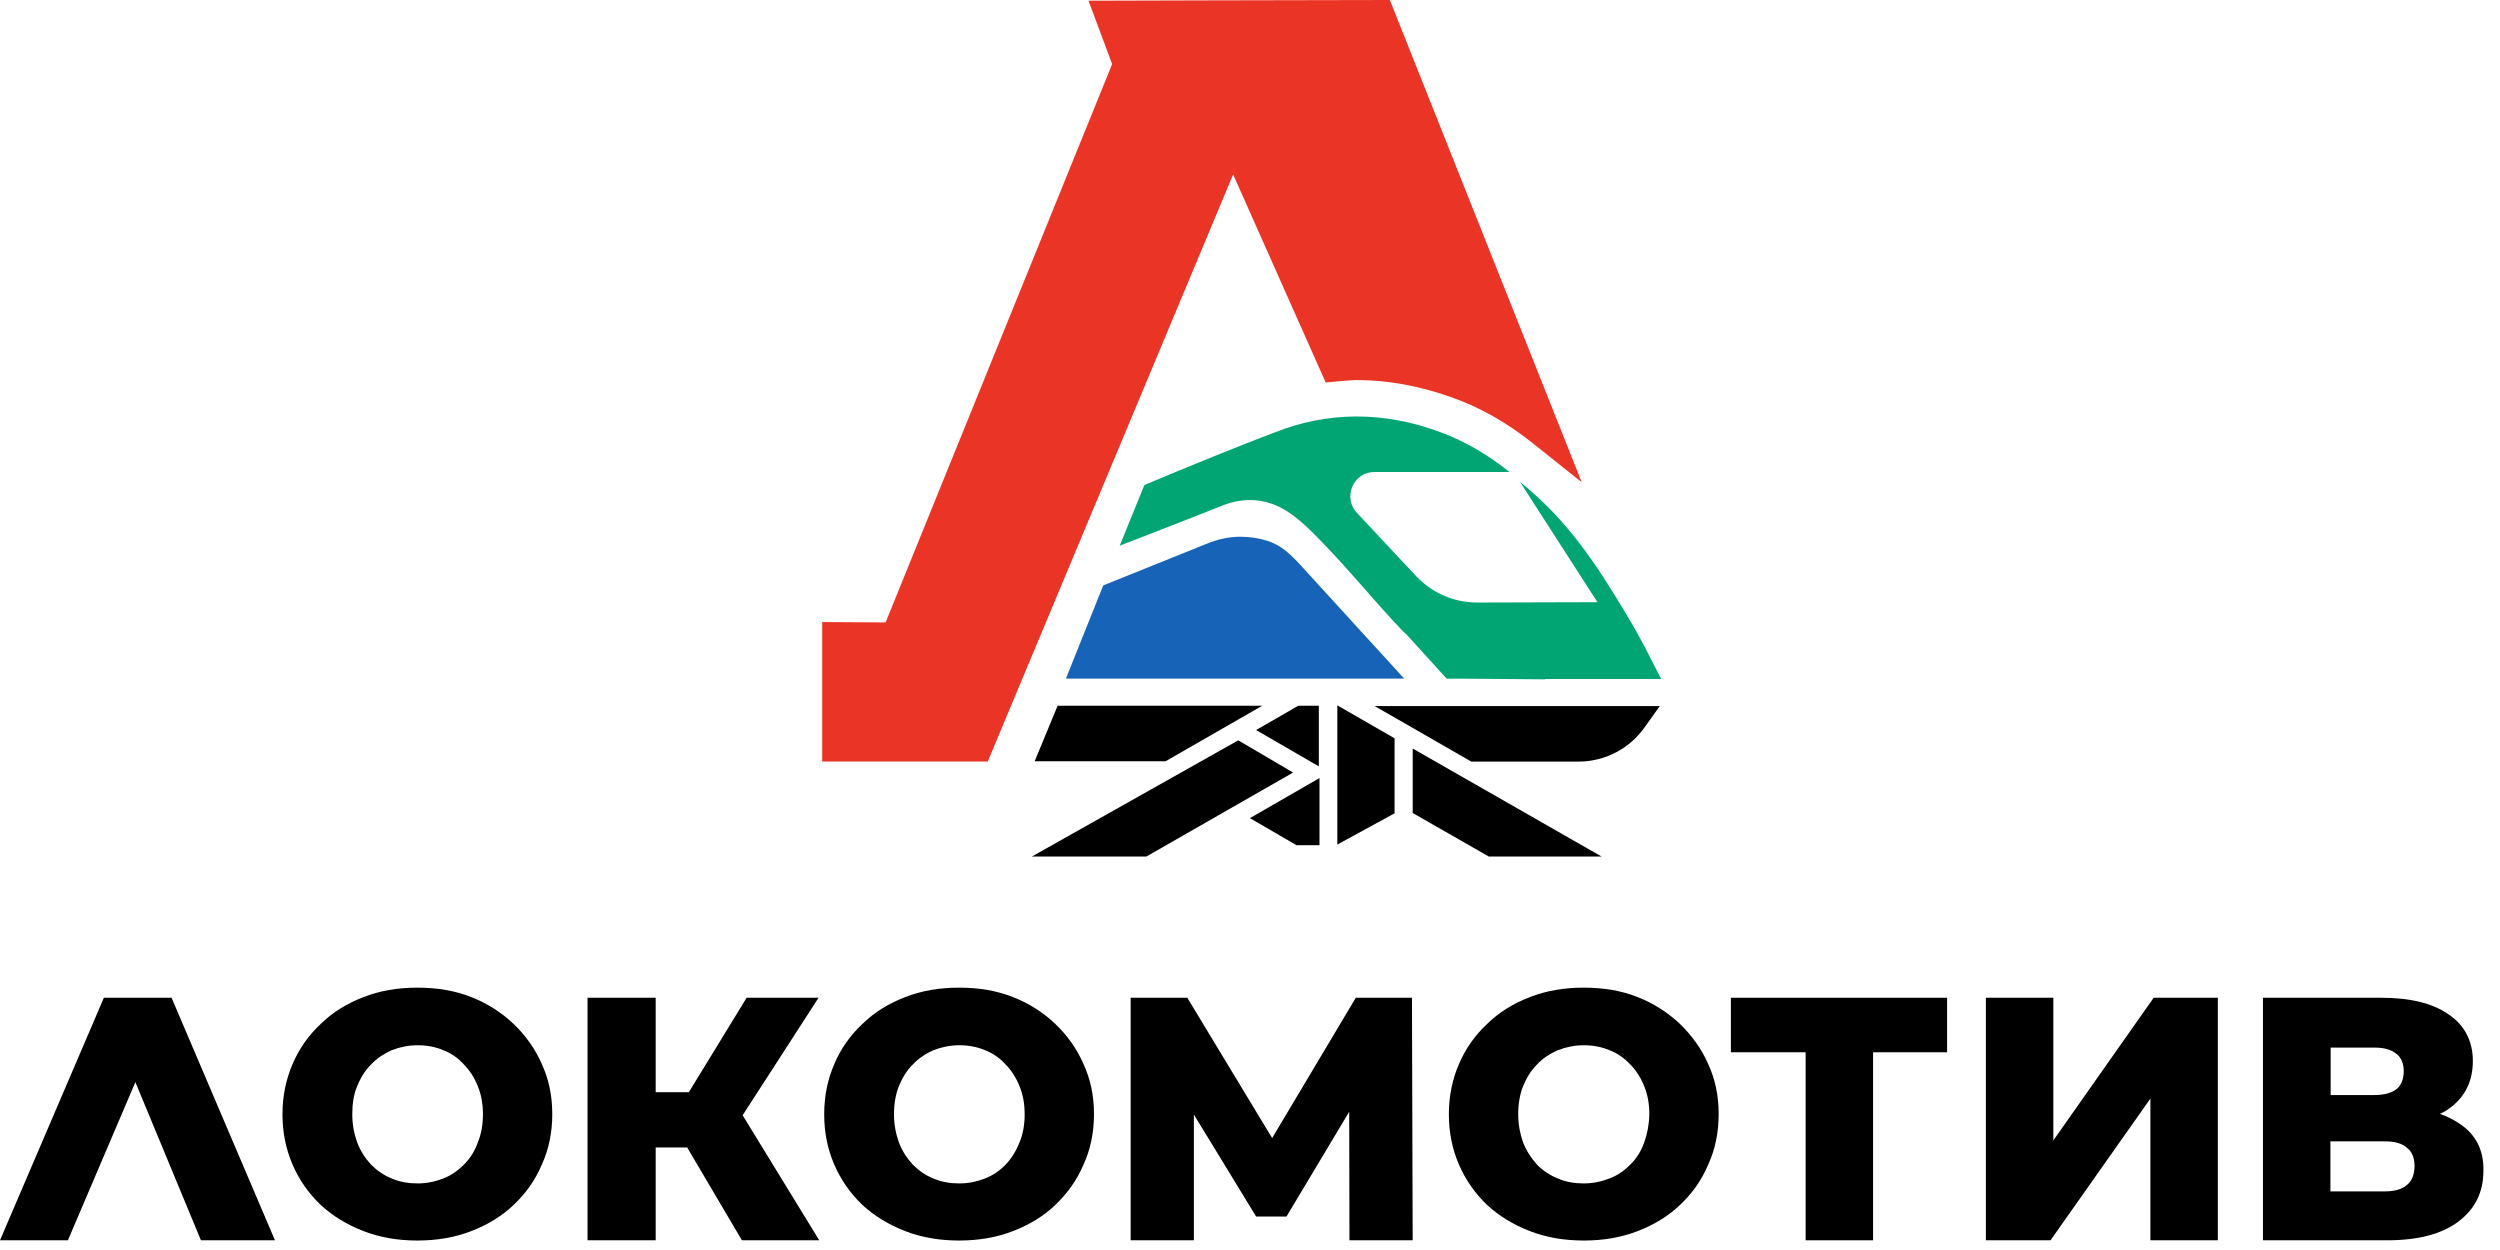
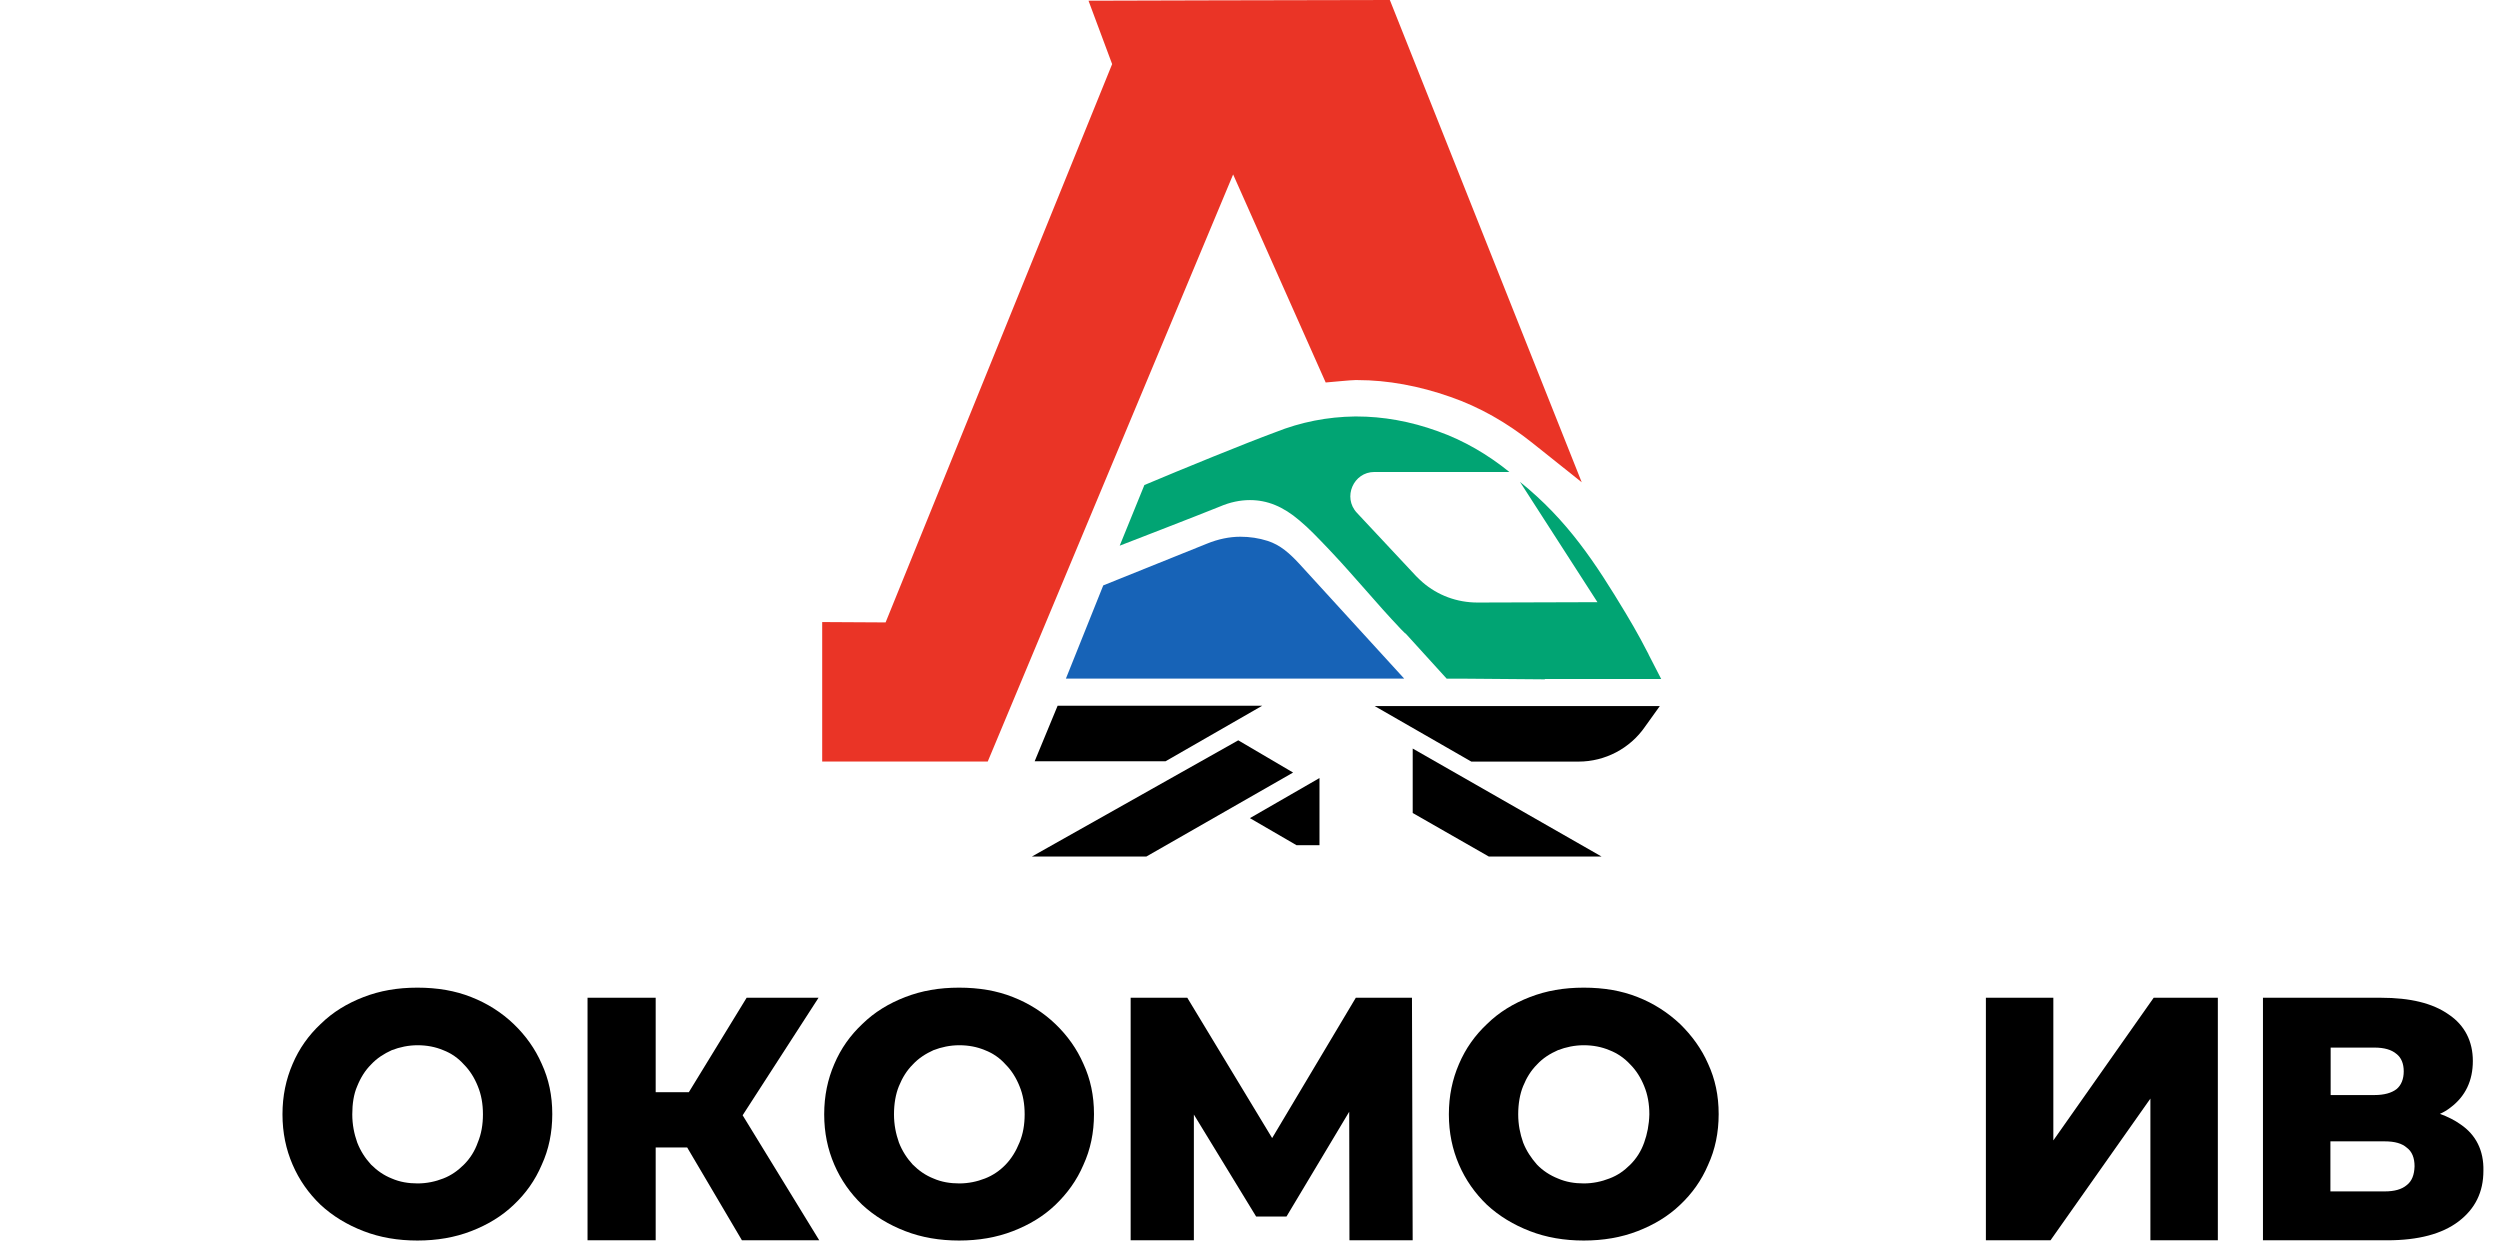
<svg xmlns="http://www.w3.org/2000/svg" width="146" height="73" viewBox="0 0 146 73" fill="none">
  <path d="M98.12 59.806C97.406 59.134 96.582 58.599 95.635 58.228C94.702 57.857 93.659 57.679 92.492 57.679C91.326 57.679 90.31 57.857 89.349 58.228C88.389 58.599 87.551 59.106 86.838 59.806C86.138 60.465 85.589 61.234 85.204 62.14C84.82 63.032 84.614 63.992 84.614 65.077C84.614 66.161 84.82 67.122 85.204 68.014C85.589 68.906 86.138 69.688 86.838 70.361C87.551 71.02 88.389 71.527 89.349 71.898C90.31 72.269 91.353 72.447 92.492 72.447C93.632 72.447 94.675 72.269 95.635 71.898C96.596 71.527 97.433 71.02 98.12 70.361C98.82 69.702 99.369 68.933 99.753 68.028C100.165 67.135 100.37 66.147 100.37 65.063C100.37 63.979 100.165 63.018 99.753 62.126C99.369 61.247 98.806 60.479 98.12 59.806ZM96.02 66.724C95.841 67.231 95.567 67.657 95.21 68.014C94.853 68.371 94.469 68.645 93.988 68.824C93.535 69.002 93.028 69.112 92.492 69.112C91.957 69.112 91.449 69.029 90.983 68.824C90.53 68.645 90.104 68.371 89.761 68.014C89.432 67.643 89.144 67.218 88.951 66.724C88.773 66.216 88.663 65.681 88.663 65.077C88.663 64.473 88.759 63.896 88.951 63.43C89.157 62.922 89.418 62.51 89.761 62.167C90.104 61.796 90.516 61.536 90.983 61.33C91.449 61.151 91.957 61.042 92.492 61.042C93.028 61.042 93.535 61.138 93.988 61.33C94.455 61.508 94.867 61.796 95.21 62.167C95.553 62.51 95.828 62.949 96.02 63.43C96.225 63.924 96.322 64.473 96.322 65.077C96.308 65.681 96.198 66.23 96.02 66.724Z" fill="black" />
  <path d="M79.179 58.269L74.293 66.463L69.338 58.269H66.03V72.433H69.722V65.09L73.359 71.047H75.13L78.794 64.926L78.808 72.433H82.5L82.459 58.269H79.179Z" fill="black" />
-   <path d="M101.084 61.453H105.449V72.433H109.388V61.453H113.711V58.269H101.084V61.453Z" fill="black" />
  <path d="M30.002 59.806C29.302 59.134 28.465 58.599 27.518 58.228C26.585 57.857 25.542 57.679 24.375 57.679C23.209 57.679 22.193 57.857 21.232 58.228C20.271 58.599 19.434 59.106 18.721 59.806C18.02 60.465 17.471 61.234 17.087 62.14C16.703 63.032 16.497 63.992 16.497 65.077C16.497 66.161 16.703 67.122 17.087 68.014C17.471 68.906 18.02 69.688 18.721 70.361C19.434 71.02 20.271 71.527 21.232 71.898C22.193 72.269 23.236 72.447 24.375 72.447C25.514 72.447 26.557 72.269 27.518 71.898C28.479 71.527 29.316 71.02 30.002 70.361C30.702 69.702 31.251 68.933 31.636 68.028C32.047 67.135 32.253 66.147 32.253 65.063C32.253 63.979 32.047 63.018 31.636 62.126C31.251 61.247 30.702 60.479 30.002 59.806ZM27.902 66.724C27.724 67.231 27.45 67.657 27.093 68.014C26.75 68.357 26.352 68.645 25.885 68.824C25.432 69.002 24.924 69.112 24.389 69.112C23.854 69.112 23.346 69.029 22.879 68.824C22.426 68.645 22.028 68.371 21.671 68.014C21.328 67.643 21.054 67.218 20.862 66.724C20.683 66.216 20.573 65.681 20.573 65.077C20.573 64.473 20.656 63.896 20.862 63.43C21.067 62.922 21.328 62.51 21.671 62.167C22.015 61.796 22.426 61.536 22.879 61.33C23.346 61.151 23.854 61.042 24.389 61.042C24.924 61.042 25.432 61.138 25.885 61.33C26.352 61.508 26.763 61.796 27.093 62.167C27.436 62.51 27.71 62.949 27.902 63.43C28.108 63.924 28.204 64.473 28.204 65.077C28.204 65.681 28.108 66.23 27.902 66.724Z" fill="black" />
  <path d="M61.638 59.806C60.938 59.134 60.101 58.599 59.154 58.228C58.221 57.857 57.178 57.679 56.011 57.679C54.844 57.679 53.829 57.857 52.868 58.228C51.907 58.599 51.07 59.106 50.356 59.806C49.656 60.465 49.107 61.234 48.723 62.14C48.339 63.032 48.133 63.992 48.133 65.077C48.133 66.161 48.339 67.122 48.723 68.014C49.107 68.906 49.656 69.688 50.356 70.361C51.07 71.02 51.907 71.527 52.868 71.898C53.829 72.269 54.872 72.447 56.011 72.447C57.15 72.447 58.193 72.269 59.154 71.898C60.115 71.527 60.952 71.02 61.638 70.361C62.324 69.702 62.887 68.933 63.271 68.028C63.683 67.135 63.889 66.147 63.889 65.063C63.889 63.979 63.683 63.018 63.271 62.126C62.887 61.247 62.338 60.479 61.638 59.806ZM59.538 66.724C59.332 67.231 59.072 67.657 58.728 68.014C58.399 68.357 57.987 68.645 57.521 68.824C57.068 69.002 56.56 69.112 56.025 69.112C55.489 69.112 54.981 69.029 54.515 68.824C54.062 68.645 53.664 68.371 53.307 68.014C52.964 67.643 52.69 67.218 52.497 66.724C52.319 66.216 52.209 65.681 52.209 65.077C52.209 64.473 52.305 63.896 52.497 63.43C52.703 62.922 52.964 62.51 53.307 62.167C53.65 61.796 54.062 61.536 54.515 61.33C54.981 61.151 55.489 61.042 56.025 61.042C56.56 61.042 57.068 61.138 57.521 61.33C57.987 61.508 58.399 61.796 58.728 62.167C59.072 62.51 59.346 62.949 59.538 63.43C59.744 63.924 59.84 64.473 59.84 65.077C59.84 65.681 59.744 66.23 59.538 66.724Z" fill="black" />
-   <path d="M6.066 58.269L0 72.433H3.966L7.906 63.196L11.735 72.433H16.058L10.019 58.269H6.066Z" fill="black" />
  <path d="M47.803 58.269H43.603L40.227 63.786H38.292V58.269H34.312V72.433H38.292V67.012H40.131L43.329 72.433H47.844L43.37 65.132L47.803 58.269Z" fill="black" />
  <path d="M119.915 66.6V58.269H115.976V72.433H119.75L125.583 64.157V72.433H129.522V58.269H125.775L119.915 66.6Z" fill="black" />
  <path d="M143.7 65.667C143.357 65.42 142.945 65.214 142.492 65.049C142.712 64.953 142.918 64.83 143.11 64.679C143.988 64.02 144.414 63.1 144.414 61.961C144.414 60.822 143.947 59.875 143 59.243C142.067 58.585 140.749 58.269 139.061 58.269H132.157V72.433H139.418C141.229 72.433 142.616 72.063 143.576 71.335C144.551 70.594 145.031 69.62 145.031 68.371C145.059 67.19 144.592 66.271 143.7 65.667ZM136.11 61.179H138.663C139.239 61.179 139.665 61.302 139.953 61.549C140.241 61.769 140.378 62.126 140.378 62.565C140.378 63.004 140.241 63.375 139.953 63.608C139.665 63.828 139.239 63.951 138.663 63.951H136.11V61.179ZM140.557 69.208C140.269 69.455 139.843 69.578 139.267 69.578H136.096V66.655H139.267C139.857 66.655 140.282 66.778 140.557 67.025C140.859 67.245 141.01 67.616 141.01 68.11C140.996 68.604 140.859 68.975 140.557 69.208Z" fill="black" />
  <path d="M73.716 41.213L68.071 44.456H60.425L61.766 41.213H73.715H73.716Z" fill="black" />
  <path d="M72.995 47.779L77.058 45.438V49.36H75.717L72.995 47.779Z" fill="black" />
  <path d="M75.517 45.117L66.95 50.02H60.265L72.314 43.235L75.516 45.117H75.517Z" fill="black" />
-   <path d="M78.1 41.194V48.92V49.321L81.443 47.498V43.116L78.1 41.194Z" fill="black" />
  <path d="M93.531 50.021H86.946L82.502 47.479V43.715L93.53 50.021H93.531Z" fill="black" />
-   <path d="M73.356 42.635L75.819 41.215H77.02V44.757L73.356 42.635Z" fill="black" />
  <path d="M96.073 42.435C95.192 43.715 93.732 44.477 92.191 44.477H85.925L80.28 41.234H96.933L96.072 42.435H96.073Z" fill="black" />
  <path d="M97.014 39.653H90.209L90.23 39.673L85.447 39.634H84.486L82.084 36.992H82.064L81.823 36.751C81.103 35.991 80.443 35.25 79.781 34.489C79.14 33.769 78.501 33.028 77.82 32.307C77.72 32.207 77.62 32.088 77.519 31.987C76.979 31.427 76.458 30.866 75.878 30.386C74.938 29.585 74.017 29.205 72.996 29.205C72.436 29.205 71.835 29.325 71.235 29.585C70.054 30.066 65.391 31.868 65.391 31.868L66.832 28.326C69.014 27.405 72.736 25.884 74.478 25.243C75.979 24.642 77.54 24.343 79.121 24.322H79.221C80.763 24.322 82.364 24.602 83.965 25.183C85.485 25.723 86.887 26.544 88.148 27.564H80.262C79.04 27.564 78.4 29.045 79.24 29.945L82.703 33.648C82.824 33.767 82.943 33.888 83.083 34.008C83.965 34.768 85.085 35.188 86.285 35.188L93.291 35.167L88.767 28.142C91.549 30.383 93.17 32.866 94.951 35.828C95.252 36.329 95.552 36.849 95.812 37.329C95.933 37.549 96.052 37.789 96.213 38.09C96.233 38.129 96.273 38.19 96.292 38.25L97.013 39.651L97.014 39.653Z" fill="#01A473" />
  <path d="M92.371 28.163L89.509 25.881C88.007 24.68 86.386 23.759 84.705 23.179C82.884 22.538 81.042 22.197 79.281 22.197H79.141C78.88 22.197 77.7 22.317 77.42 22.337L72.015 10.188L57.684 44.474H48.016V36.328L51.719 36.349L64.949 3.744L63.569 0.041L70.734 0.021L81.163 0L81.183 0.04L92.372 28.162L92.371 28.163Z" fill="#EA3426" />
  <path d="M81.683 39.632H62.248L64.43 34.187L70.495 31.746C71.136 31.485 71.796 31.345 72.437 31.345C72.978 31.345 73.519 31.425 74.019 31.585C74.779 31.825 75.32 32.326 75.88 32.926L82.005 39.631H81.685L81.683 39.632Z" fill="#1763B7" />
</svg>